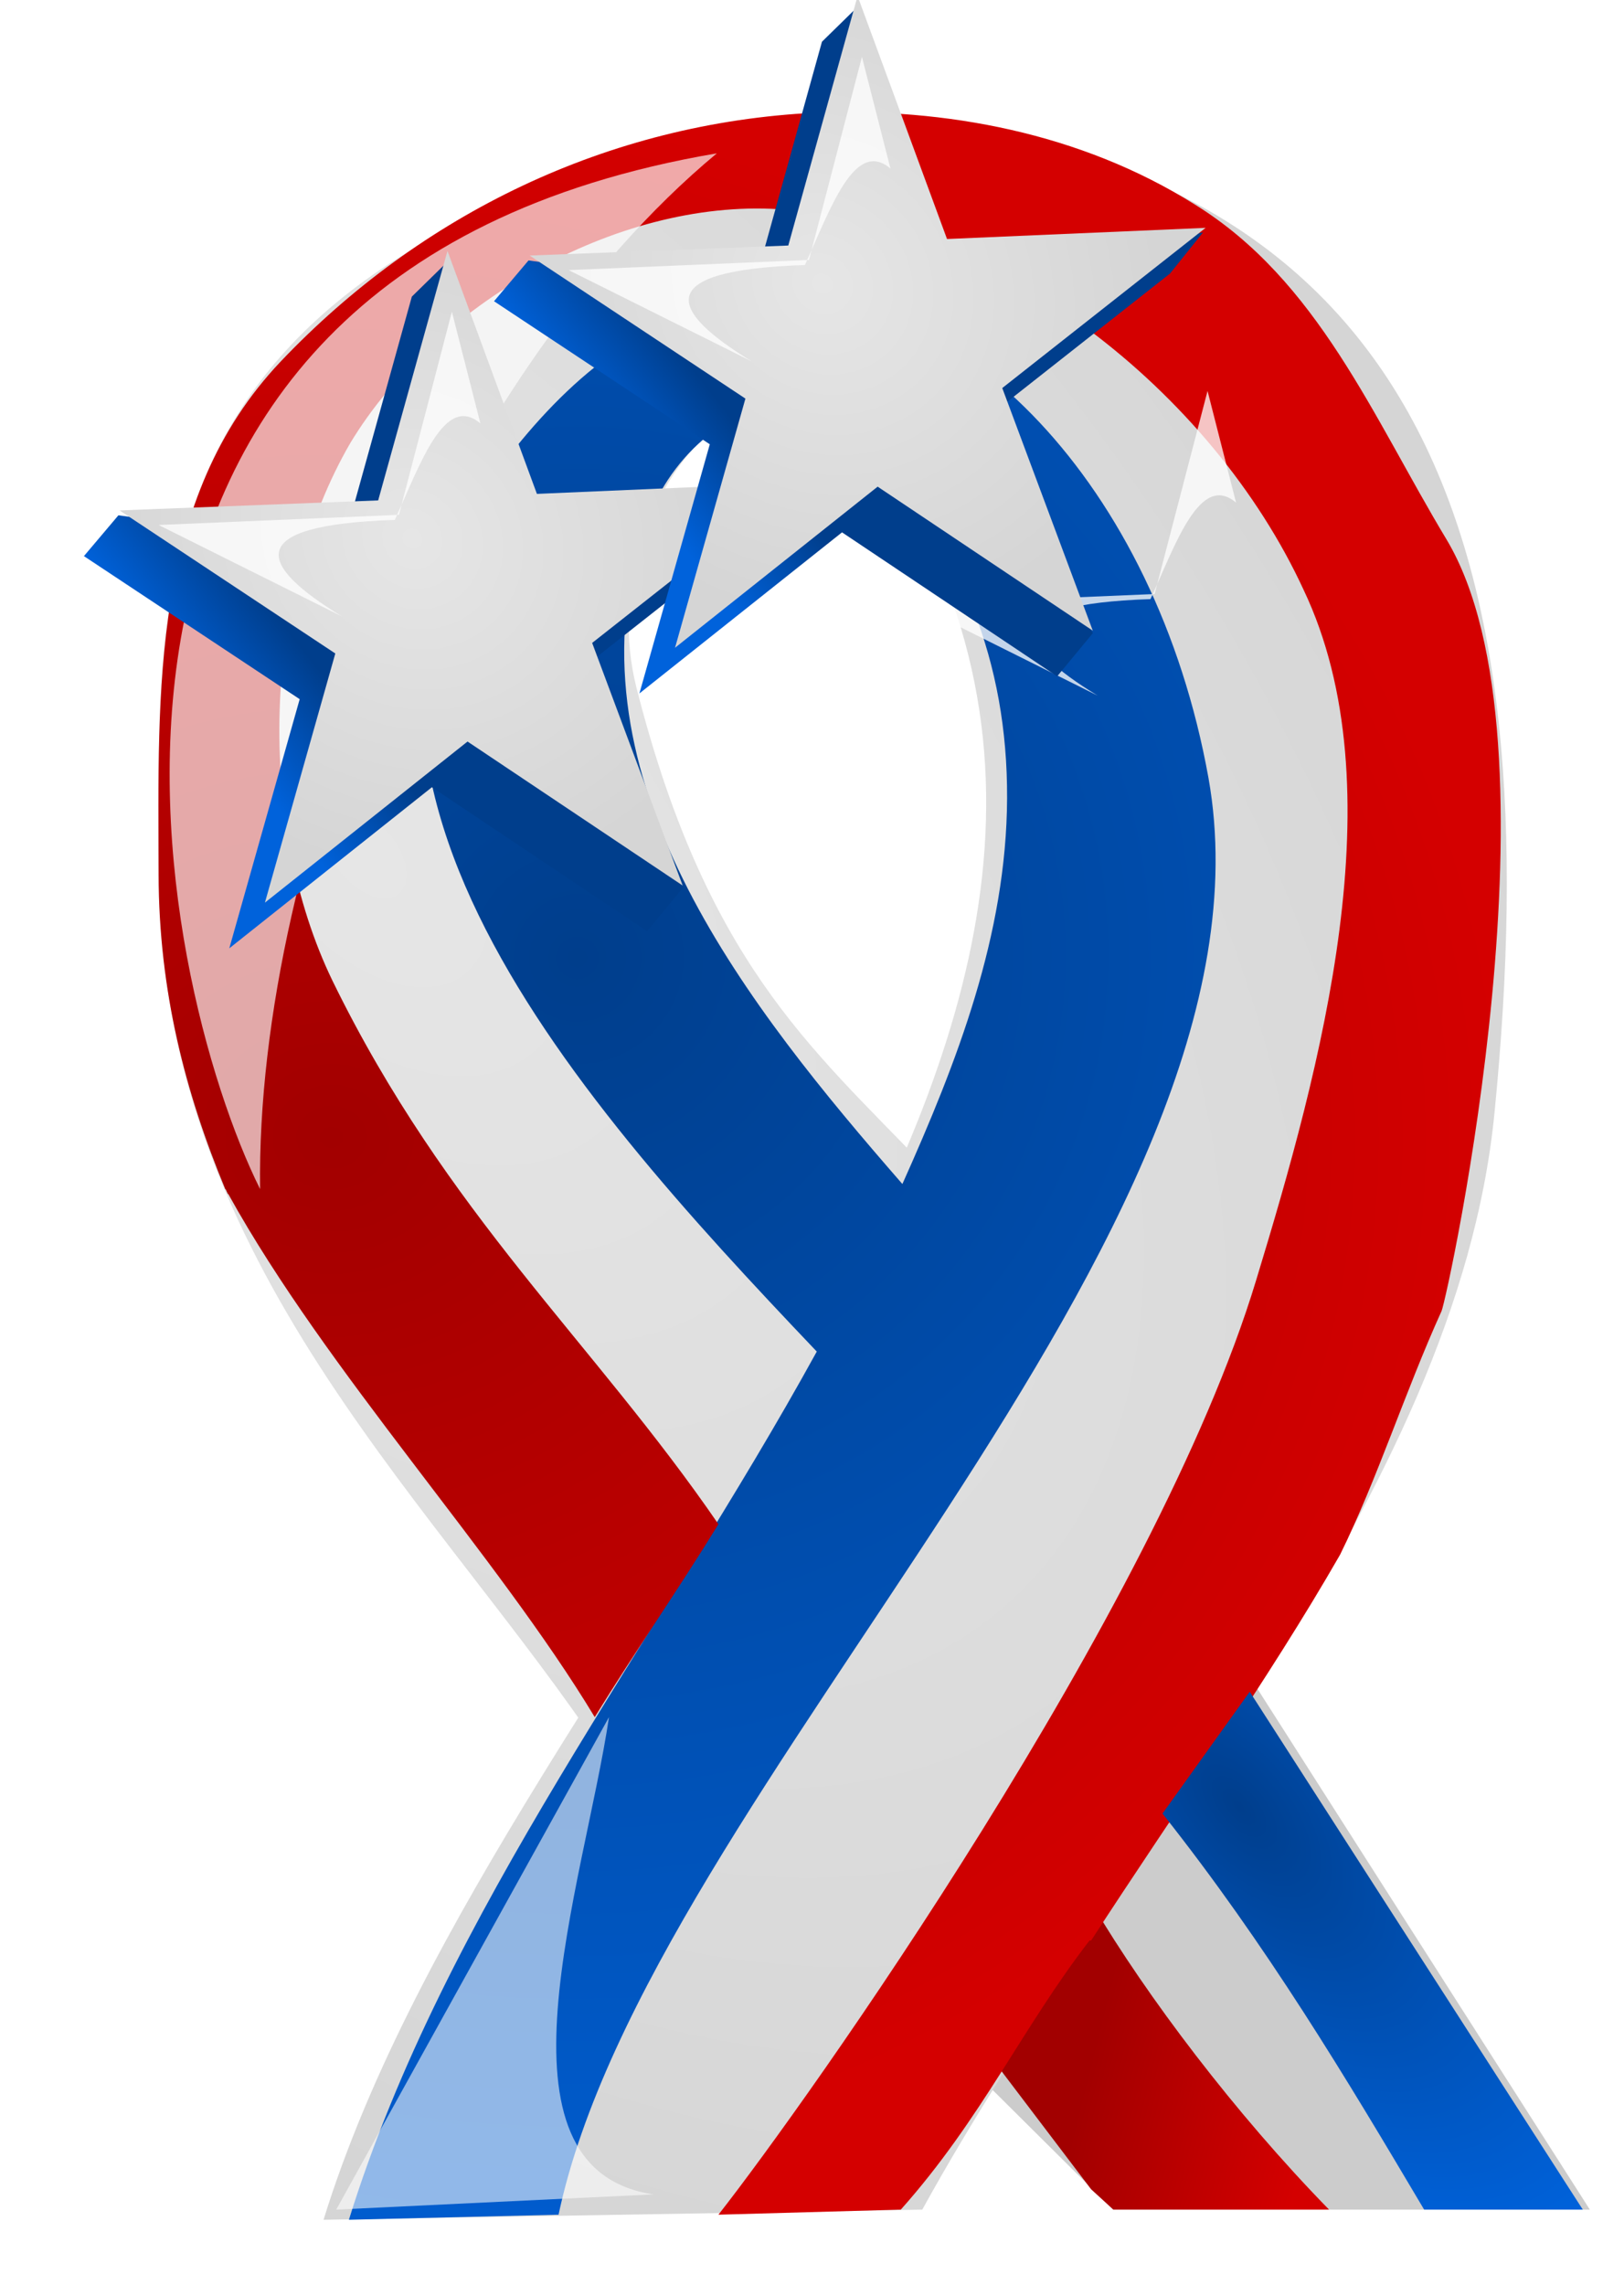
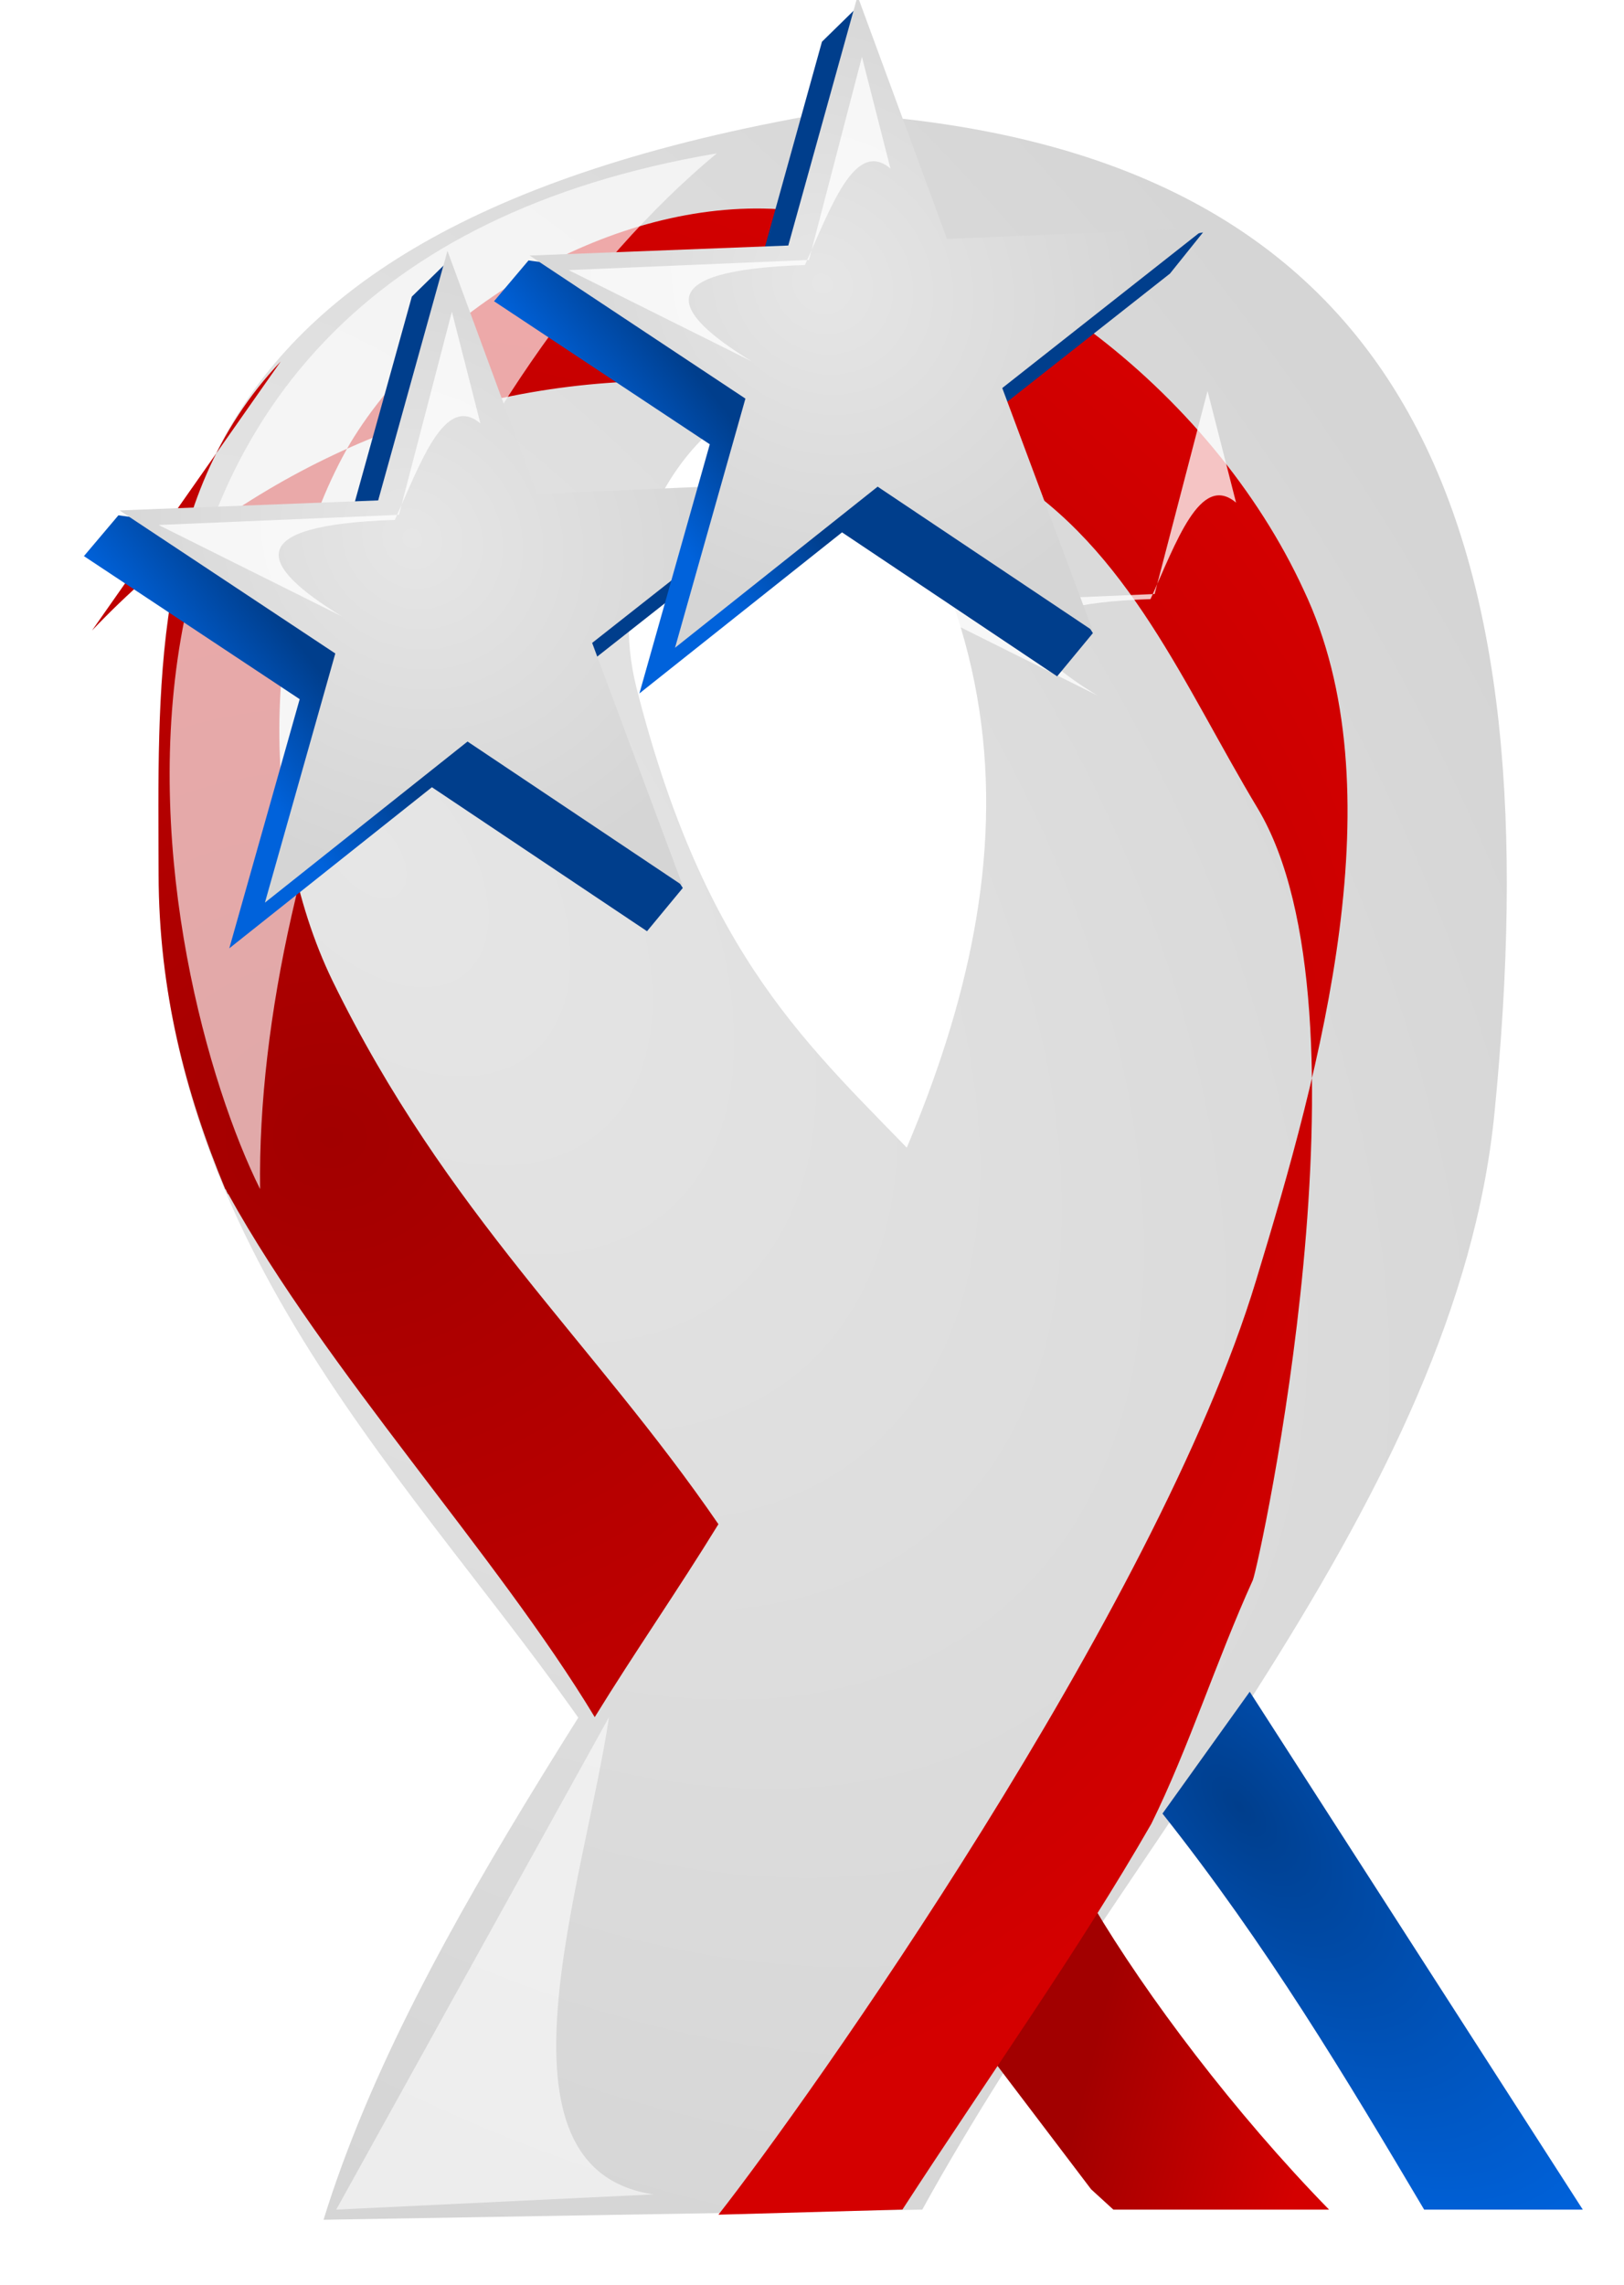
<svg xmlns="http://www.w3.org/2000/svg" xmlns:xlink="http://www.w3.org/1999/xlink" viewBox="0 0 32 45">
  <defs>
    <radialGradient id="h" cx="29.691" xlink:href="#b" gradientUnits="userSpaceOnUse" cy="36.449" r="4.141" gradientTransform="matrix(1.629 1.923 -.939 .795 15.523 954.19)" />
    <radialGradient id="d" cx="12.522" xlink:href="#a" gradientUnits="userSpaceOnUse" cy="1023.8" r="13.281" gradientTransform="matrix(1.688 2.01 -1.197 1.005 1216.8 -32.602)" />
    <radialGradient id="e" cx="22.936" xlink:href="#b" gradientUnits="userSpaceOnUse" cy="1026.3" r="8.525" gradientTransform="matrix(2.654 2.322 -2.332 2.665 2349.1 -1764.8)" />
    <radialGradient id="g" cx="11.658" xlink:href="#c" gradientUnits="userSpaceOnUse" cy="1027.6" r="13.241" gradientTransform="matrix(1.752 .014 -.012 1.562 3.692 -578.2)" />
    <radialGradient id="l" cx="15.739" xlink:href="#a" gradientUnits="userSpaceOnUse" cy=".856" r="13.032" gradientTransform="rotate(45 16.111 -.282) scale(1.061 .964)" />
    <linearGradient id="f" y2=".5" xlink:href="#c" y1=".356" x1=".344" />
    <linearGradient id="a">
      <stop stop-color="#e6e6e6" offset="0" />
      <stop stop-color="#d5d5d5" offset="1" />
    </linearGradient>
    <linearGradient id="b">
      <stop stop-color="#003e8c" offset="0" />
      <stop stop-color="#0062db" offset="1" />
    </linearGradient>
    <linearGradient id="c">
      <stop stop-color="#a20000" offset="0" />
      <stop stop-color="#d40000" offset="1" />
    </linearGradient>
    <linearGradient id="k" y2=".628" xlink:href="#b" y1=".527" x2=".146" x1=".28" />
    <filter id="m">
      <feGaussianBlur stdDeviation=".144" />
    </filter>
    <filter id="j" y="-.212" width="1.568" x="-.284" height="1.424">
      <feGaussianBlur stdDeviation=".651" />
    </filter>
    <filter id="i" y="-.057" width="1.32" x="-.16" height="1.114">
      <feGaussianBlur stdDeviation=".442" />
    </filter>
  </defs>
-   <path d="M19.112 40.72l2.819 2.8h9.396l-6.577-10.3-5.638 7.5z" fill="#ccc" />
  <path d="M11.625 1048.4l11.798-.2c3.91-7.1 10.528-14 11.275-21.6 1.099-11.1-1.237-19.1-13.154-19.7-13.997 2.4-13.155 9.4-13.155 15 0 7.4 5.155 12.1 8.457 16.9 1.892-4 4.698-7.5 6.577-11.2-2.205-2.3-4.27-4-5.638-9.4-.939-3.8 2.819-7.6 4.698-4.7 7.763 11.6-7.239 23.2-10.858 34.9z" fill="url(#d)" transform="translate(-5.25 -1004.68)" />
-   <path d="M15.406 1013.5c-4.907 6 .988 12.6 5.938 17.8-3.132 5.7-7.327 11-9.219 17.1l4.131-.1c1.781-8.4 14.411-19.3 12.806-28.3-1.047-5.8-4.932-9.7-8.687-9.5-2.14.2-3.676 1.4-4.969 3zm5.282-1c.622-.2 1.197.3 1.781 1 1.719 2 2.636 4.2 2.625 6.9s-.988 5.2-2.063 7.6c-3.051-3.5-6.462-7.8-5.219-12.5.458-1.7 1.526-2.6 2.876-3z" fill="url(#e)" transform="translate(-5.25 -1004.68)" />
  <path d="M26.781 1042.2l-2.156 2.8 2.125 2.8.438.4h4.25c-1.855-1.9-3.591-4.2-4.657-6z" transform="translate(-5.25 -1004.68)" fill="url(#f)" />
-   <path d="M10.781 1011.8c-2.563 2.7-2.413 6.5-2.406 10.1.004 2.3.526 4.3 1.313 6.2.004 0-.005 0 0 0 .02 0 .04.1.062.1 1.937 3.5 5.288 7.1 7.219 10.3.801-1.3 1.638-2.5 2.437-3.8-2.471-3.6-5.354-6.1-7.603-10.7-1.503-3.1-1.394-7.6.353-10.6 1.636-2.7 5.219-4.8 8.438-4.6 4.252.2 8.547 3.6 10.344 7.5 1.853 3.9.341 9.4-.938 13.6-1.969 6.5-8.866 16.2-10.594 18.4l3.594-.1c1.602-1.8 2.402-3.6 3.719-5.3h.031c1.687-2.6 3.471-5.1 4.906-7.6.739-1.5 1.275-3.2 2-4.8.123-.3 2.499-11.2.094-15.2-1.445-2.4-2.53-5.1-4.969-6.6-2.234-1.4-4.902-1.9-7.469-1.8-4.088.2-7.774 2-10.531 4.9z" fill="url(#g)" transform="translate(-5.25 -1004.68)" />
+   <path d="M10.781 1011.8c-2.563 2.7-2.413 6.5-2.406 10.1.004 2.3.526 4.3 1.313 6.2.004 0-.005 0 0 0 .02 0 .04.1.062.1 1.937 3.5 5.288 7.1 7.219 10.3.801-1.3 1.638-2.5 2.437-3.8-2.471-3.6-5.354-6.1-7.603-10.7-1.503-3.1-1.394-7.6.353-10.6 1.636-2.7 5.219-4.8 8.438-4.6 4.252.2 8.547 3.6 10.344 7.5 1.853 3.9.341 9.4-.938 13.6-1.969 6.5-8.866 16.2-10.594 18.4l3.594-.1h.031c1.687-2.6 3.471-5.1 4.906-7.6.739-1.5 1.275-3.2 2-4.8.123-.3 2.499-11.2.094-15.2-1.445-2.4-2.53-5.1-4.969-6.6-2.234-1.4-4.902-1.9-7.469-1.8-4.088.2-7.774 2-10.531 4.9z" fill="url(#g)" transform="translate(-5.25 -1004.68)" />
  <path d="M29.875 1038l-1.719 2.4c2.061 2.6 3.614 5.2 5.156 7.8h3.126l-6.563-10.2z" transform="translate(-5.25 -1004.68)" fill="url(#h)" />
  <path d="M19.375 1007.7c-5.301 4.4-9.092 13.7-9 20.4-2.042-4.1-5.125-18 9-20.4z" fill-opacity=".664" transform="translate(-5.25 -1004.68)" filter="url(#i)" fill="#fff" />
  <path d="M17.25 1038.5l-5.375 9.7 6.25-.3c-3.371-.5-1.367-6.1-.875-9.4z" fill-opacity=".57" transform="translate(-5.25 -1004.68)" filter="url(#j)" fill="#fff" />
  <path d="M26.167 14.288l-8.295-5.55-7.813 6.209 2.714-9.603L4.453-.17l1.33-1.573 8.643 1.186 2.672-9.615 1.471-1.441L20.547-.806l11.245-2.017-1.274 1.587-7.841 6.174 4.869 7.683-1.379 1.667z" transform="translate(-.622 11.04) scale(.511)" fill="url(#k)" />
  <path d="M26.167 14.288l-8.295-5.55-7.813 6.209 2.714-9.603L4.453-.17l9.973-.386 2.672-9.616 3.449 9.365 9.971-.43-7.841 6.174 3.49 9.35z" transform="translate(.08 10.14) scale(.511)" fill="url(#l)" />
  <path filter="url(#m)" d="M20.067 1011.8l-3.612-1.8 4.736-.2 1.043-4 .562 2.2c-.708-.6-1.184.8-1.686 1.9-3.045.1-2.684.9-1.043 1.9z" fill-opacity=".766" fill="#fff" transform="translate(-13.33 -999.66)" />
  <path d="M26.167 14.288l-8.295-5.55-7.813 6.209 2.714-9.603L4.453-.17l1.33-1.573 8.643 1.186 2.672-9.615 1.471-1.441L20.547-.806l11.245-2.017-1.274 1.587-7.841 6.174 4.869 7.683-1.379 1.667z" transform="translate(14.268 12.6) scale(.511)" fill="url(#k)" />
  <path d="M26.167 14.288l-8.295-5.55-7.813 6.209 2.714-9.603L4.453-.17l9.973-.386 2.672-9.616 3.449 9.365 9.971-.43-7.841 6.174 3.49 9.35z" transform="translate(14.97 11.7) scale(.511)" fill="url(#l)" />
  <path filter="url(#m)" fill-opacity=".766" d="M20.067 1011.8l-3.612-1.8 4.736-.2 1.043-4 .562 2.2c-.708-.6-1.184.8-1.686 1.9-3.045.1-2.684.9-1.043 1.9z" fill="#fff" transform="translate(1.56 -998.1)" />
  <g>
    <path d="M26.167 14.288l-8.295-5.55-7.813 6.209 2.714-9.603L4.453-.17l1.33-1.573 8.643 1.186 2.672-9.615 1.471-1.441L20.547-.806l11.245-2.017-1.274 1.587-7.841 6.174 4.869 7.683-1.379 1.667z" transform="translate(7.459 6.02) scale(.511)" fill="url(#k)" />
    <path d="M26.167 14.288l-8.295-5.55-7.813 6.209 2.714-9.603L4.453-.17l9.973-.386 2.672-9.616 3.449 9.365 9.971-.43-7.841 6.174 3.49 9.35z" transform="translate(8.161 5.12) scale(.511)" fill="url(#l)" />
    <path d="M20.067 1011.8l-3.612-1.8 4.736-.2 1.043-4 .562 2.2c-.708-.6-1.184.8-1.686 1.9-3.045.1-2.684.9-1.043 1.9z" fill-opacity=".766" filter="url(#m)" fill="#fff" transform="translate(-5.25 -1004.68)" />
  </g>
</svg>